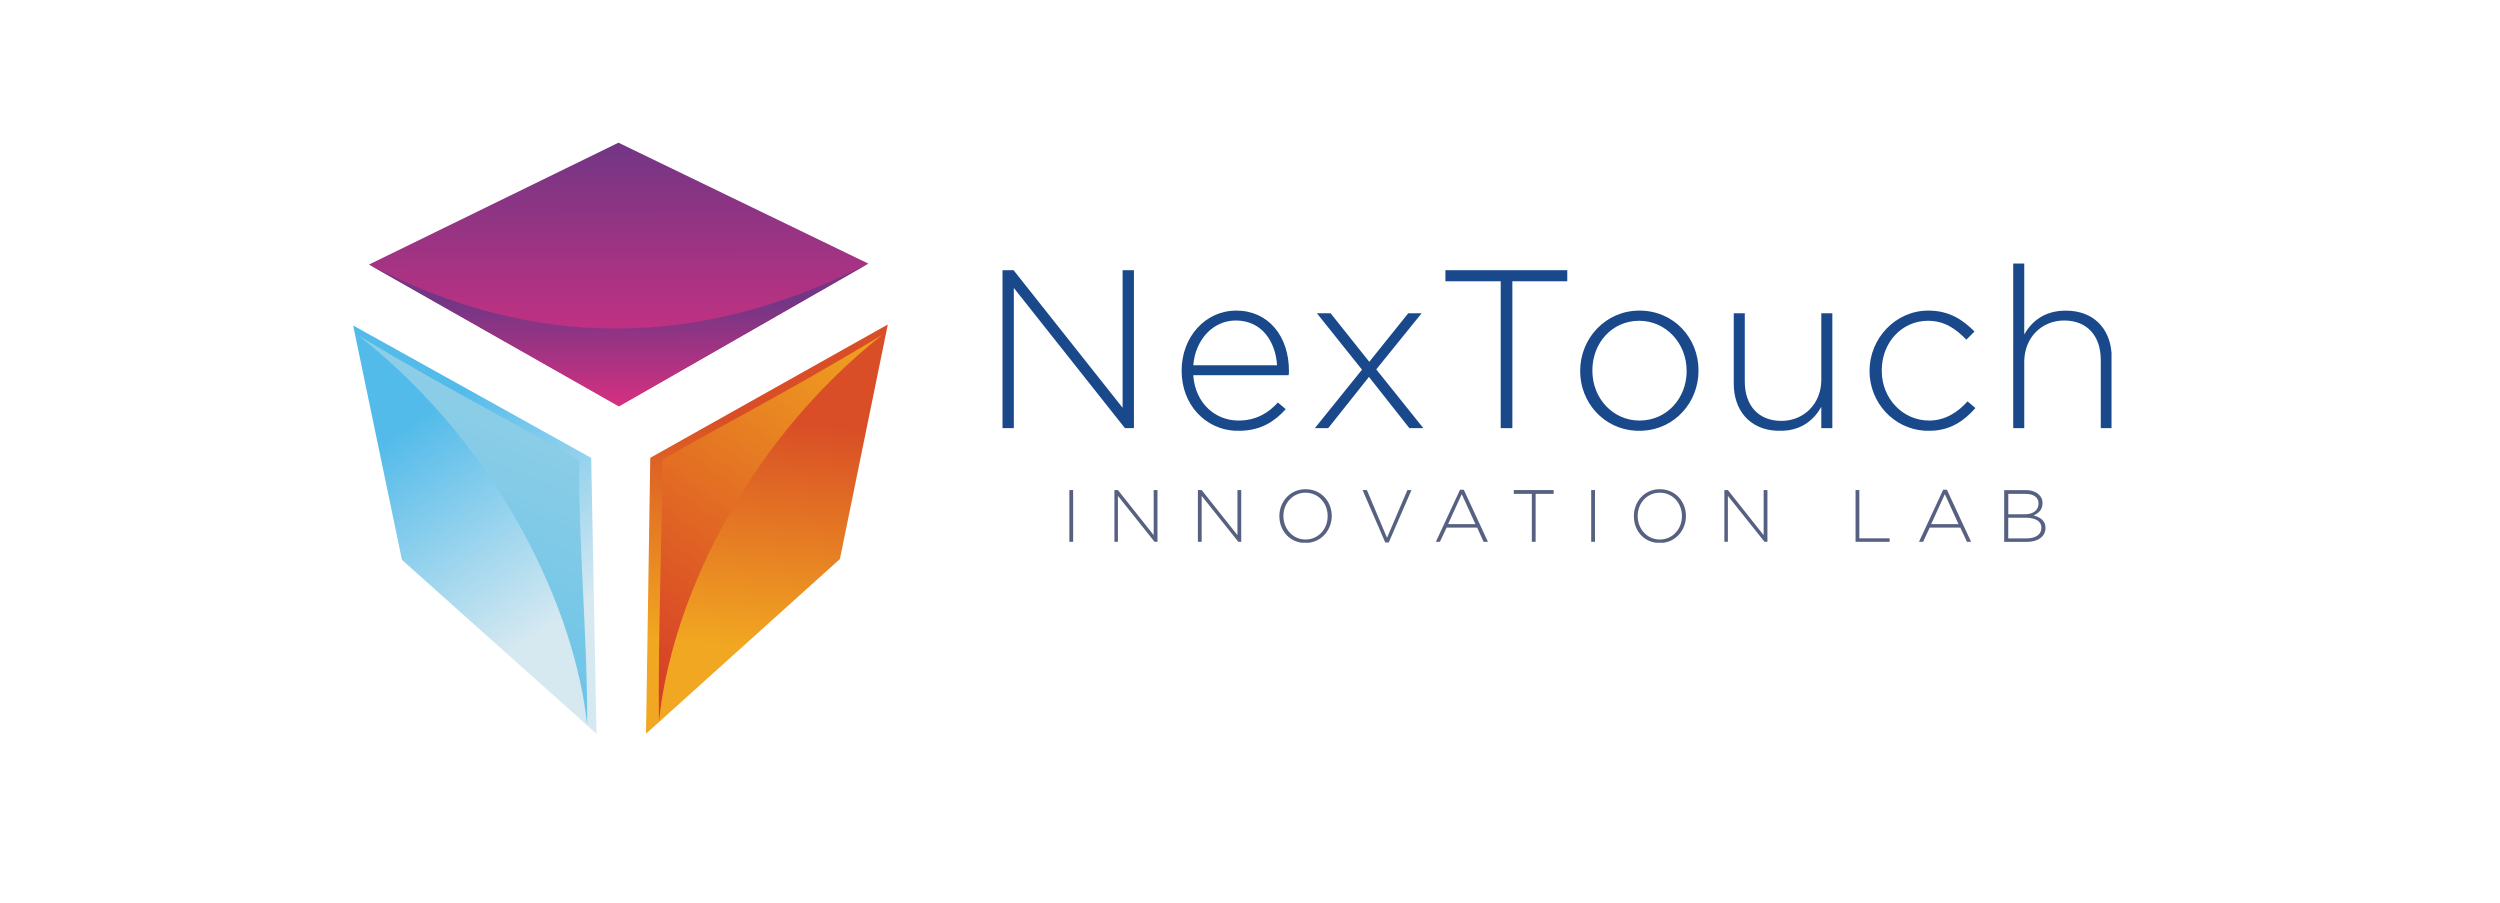
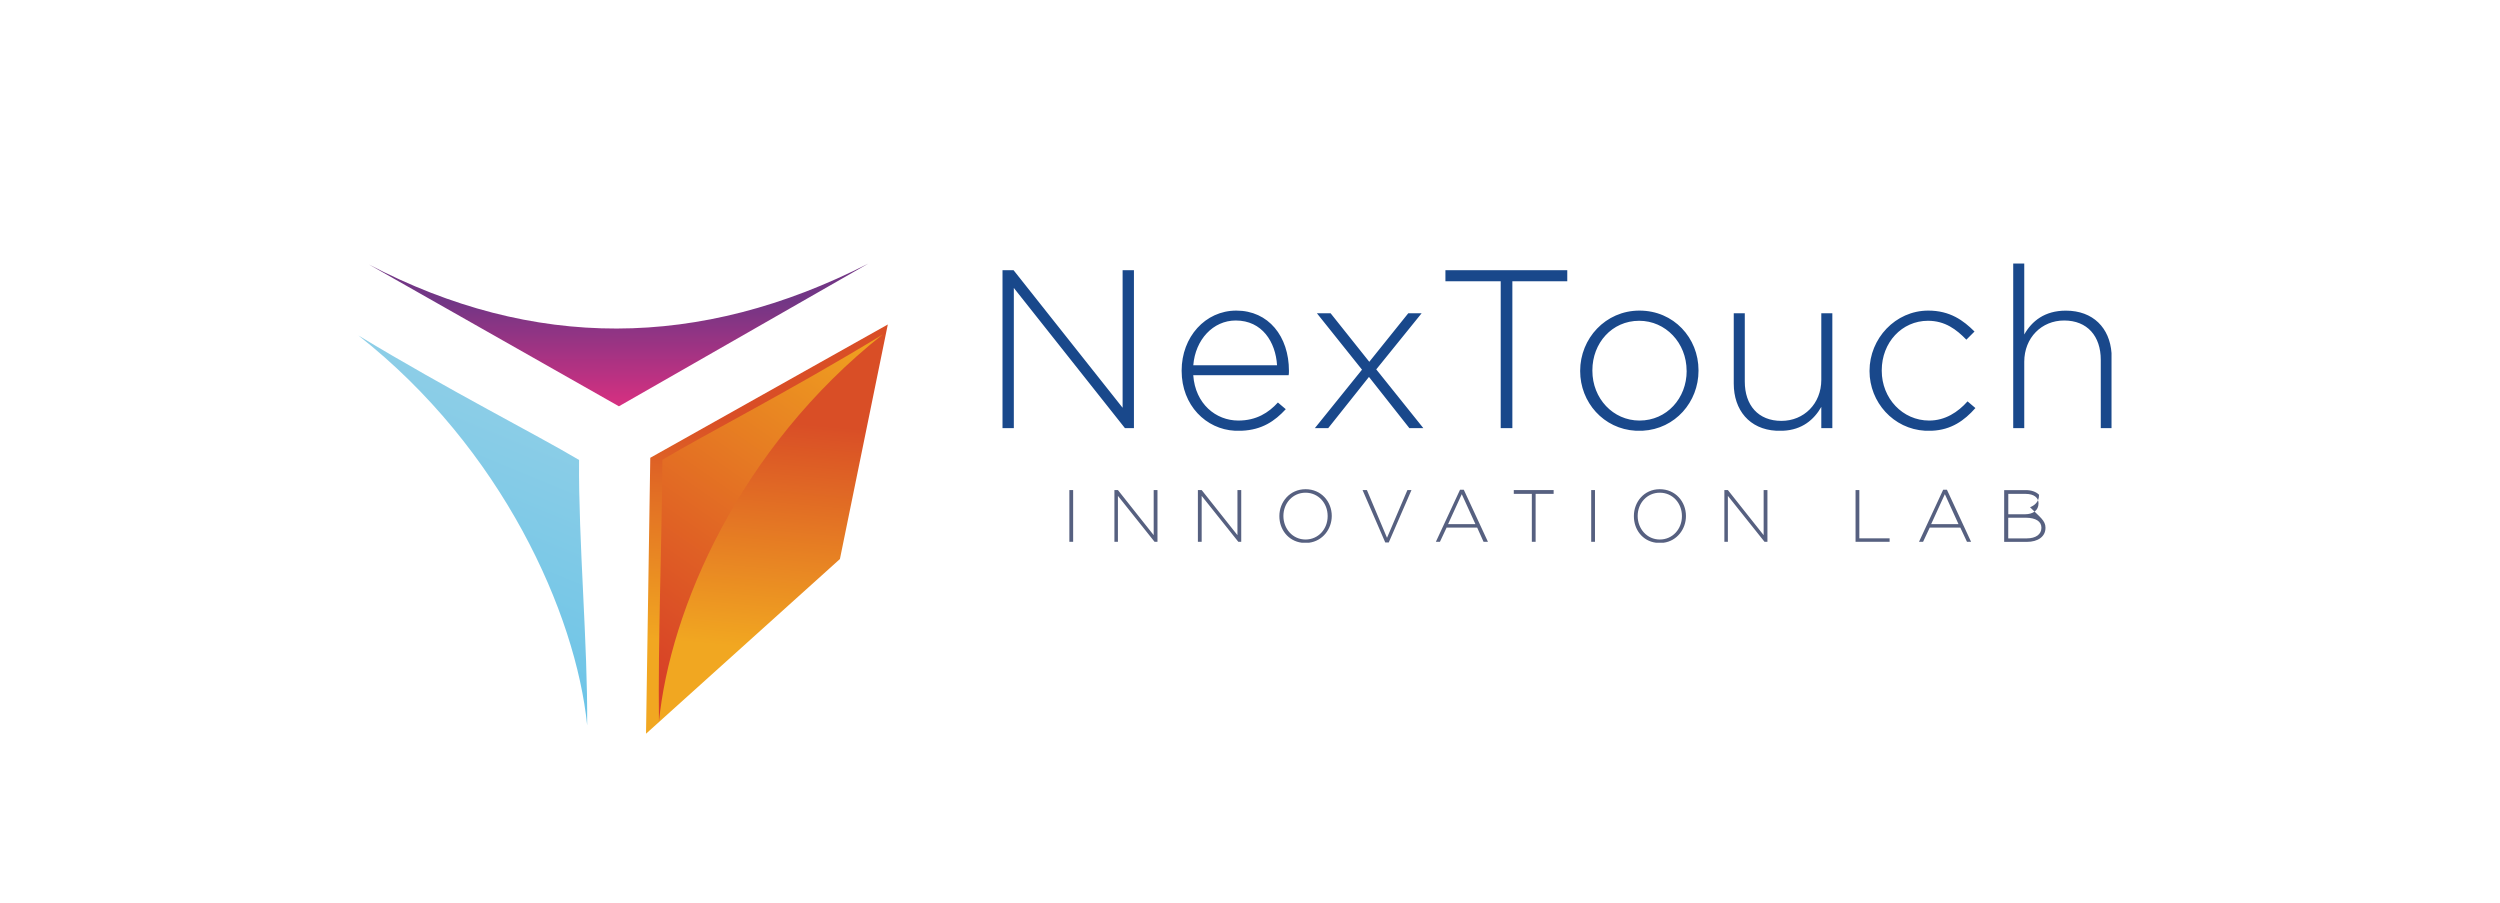
<svg xmlns="http://www.w3.org/2000/svg" version="1.1" id="Layer_1" x="0px" y="0px" viewBox="0 0 527.7 190.51" style="enable-background:new 0 0 527.7 190.51;" xml:space="preserve">
  <style type="text/css"> .st0{fill-rule:evenodd;clip-rule:evenodd;fill:url(#SVGID_1_);} .st1{fill-rule:evenodd;clip-rule:evenodd;fill:url(#SVGID_00000042694800821548767370000000101251374318814362_);} .st2{fill-rule:evenodd;clip-rule:evenodd;fill:url(#SVGID_00000030453366883045406390000003897053851870128535_);} .st3{fill-rule:evenodd;clip-rule:evenodd;fill:url(#SVGID_00000156552065129159690610000014377988454937084329_);} .st4{fill-rule:evenodd;clip-rule:evenodd;fill:url(#SVGID_00000160188334693275080330000007947646622594802108_);} .st5{fill-rule:evenodd;clip-rule:evenodd;fill:url(#SVGID_00000163751474944646704940000007600547790094859446_);} .st6{fill-rule:evenodd;clip-rule:evenodd;fill:#19488B;} .st7{fill-rule:evenodd;clip-rule:evenodd;fill:#566080;} </style>
  <g>
    <g>
      <linearGradient id="SVGID_1_" gradientUnits="userSpaceOnUse" x1="130.731" y1="86.228" x2="130.731" y2="30.591" gradientTransform="matrix(1 -1.900000e-03 1.900000e-03 1 -0.256 -0.222)">
        <stop offset="0" style="stop-color:#E02F80" />
        <stop offset="1" style="stop-color:#723685" />
      </linearGradient>
-       <path class="st0" d="M77.89,55.84c52.75,29.92,52.75,29.92,52.75,29.92l52.64-30.12l-52.74-25.52L77.89,55.84z" />
      <linearGradient id="SVGID_00000004520111300732440260000003852416316083210386_" gradientUnits="userSpaceOnUse" x1="130.731" y1="88.176" x2="130.731" y2="64.202" gradientTransform="matrix(1 -1.900000e-03 1.900000e-03 1 -0.256 -0.222)">
        <stop offset="0" style="stop-color:#E02F80" />
        <stop offset="1" style="stop-color:#723685" />
      </linearGradient>
      <path style="fill-rule:evenodd;clip-rule:evenodd;fill:url(#SVGID_00000004520111300732440260000003852416316083210386_);" d=" M130.64,85.76c17.54-10.04,35.09-20.08,52.64-30.12c-35.64,18.21-70.77,18.28-105.39,0.2C95.47,65.81,113.05,75.78,130.64,85.76z" />
      <linearGradient id="SVGID_00000088119861605168377930000008823139153865509803_" gradientUnits="userSpaceOnUse" x1="157.558" y1="137.2" x2="162.09" y2="86.828" gradientTransform="matrix(1 -1.900000e-03 1.900000e-03 1 -0.256 -0.222)">
        <stop offset="0" style="stop-color:#F1A721" />
        <stop offset="0.95" style="stop-color:#D94E26" />
        <stop offset="1" style="stop-color:#D94E26" />
      </linearGradient>
      <polygon style="fill-rule:evenodd;clip-rule:evenodd;fill:url(#SVGID_00000088119861605168377930000008823139153865509803_);" points=" 137.26,96.63 187.4,68.49 177.29,118 136.36,154.87 " />
      <linearGradient id="SVGID_00000093891982068540522530000015462943552921994624_" gradientUnits="userSpaceOnUse" x1="128.96" y1="140.37" x2="177.392" y2="70.555" gradientTransform="matrix(1 -1.900000e-03 1.900000e-03 1 -0.256 -0.222)">
        <stop offset="0" style="stop-color:#D73E27" />
        <stop offset="1" style="stop-color:#EF9F20" />
      </linearGradient>
      <path style="fill-rule:evenodd;clip-rule:evenodd;fill:url(#SVGID_00000093891982068540522530000015462943552921994624_);" d=" M139.82,97.06c8.91-5.35,27.15-14.66,46.48-26.44c-30.25,23.95-44.91,58.14-47.21,81.79C138.88,135.27,139.69,114.6,139.82,97.06z " />
      <linearGradient id="SVGID_00000129175426057399261580000011830742349605453712_" gradientUnits="userSpaceOnUse" x1="90.98" y1="87.046" x2="119.96" y2="130.437" gradientTransform="matrix(1 -1.900000e-03 1.900000e-03 1 -0.256 -0.222)">
        <stop offset="0" style="stop-color:#53BBEA" />
        <stop offset="1" style="stop-color:#D6E9F1" />
      </linearGradient>
-       <polygon style="fill-rule:evenodd;clip-rule:evenodd;fill:url(#SVGID_00000129175426057399261580000011830742349605453712_);" points=" 124.79,96.65 74.54,68.7 84.84,118.17 125.91,154.89 " />
      <linearGradient id="SVGID_00000050650122322773608860000013069134561381896583_" gradientUnits="userSpaceOnUse" x1="135.019" y1="27.719" x2="63.258" y2="200.409" gradientTransform="matrix(1 -1.900000e-03 1.900000e-03 1 -0.256 -0.222)">
        <stop offset="0" style="stop-color:#B2D9E7" />
        <stop offset="1" style="stop-color:#45B8E7" />
      </linearGradient>
      <path style="fill-rule:evenodd;clip-rule:evenodd;fill:url(#SVGID_00000050650122322773608860000013069134561381896583_);" d=" M122.23,97.09c-8.93-5.32-27.21-14.56-46.57-26.27c30.34,23.84,45.9,58.66,48.28,82.3C124.08,135.99,122.08,114.22,122.23,97.09z" />
    </g>
    <g>
      <path class="st6" d="M445.7,74.53v15.84h-2.27V75.94c0-4.97-2.82-8.29-7.74-8.29c-4.73,0-8.41,3.62-8.41,8.72v14h-2.33V55.62h2.33 V70.6c1.6-2.82,4.3-5.03,8.78-5.03C441.84,65.57,445.33,69.25,445.7,74.53L445.7,74.53z M407.82,90.92h-1.47 c-6.69-0.37-11.73-6.02-11.73-12.59v-0.06c0-6.81,5.46-12.71,12.4-12.71c4.6,0,7.43,2.09,9.76,4.42l-1.72,1.72 c-2.09-2.15-4.48-3.99-8.1-3.99c-5.53,0-9.76,4.6-9.76,10.44v0.12c0,5.83,4.42,10.5,10.01,10.5c3.38,0,6.08-1.78,8.1-4.05 l1.66,1.41C414.64,88.77,411.87,90.74,407.82,90.92L407.82,90.92z M376.39,90.92h-1.47c-5.65-0.31-8.96-4.36-8.96-9.95V66.12h2.33 v14.43c0,4.97,2.82,8.29,7.74,8.29c4.73,0,8.41-3.62,8.41-8.66V66.12h2.33v24.25h-2.33v-4.48 C382.9,88.59,380.38,90.74,376.39,90.92L376.39,90.92z M346.74,90.92h-1.47c-6.81-0.37-11.73-6.02-11.73-12.59v-0.06 c0-6.81,5.34-12.71,12.52-12.71c7.24,0,12.46,5.77,12.46,12.59v0.12C358.52,84.84,353.61,90.55,346.74,90.92L346.74,90.92z M262.13,90.92h-1.47c-6.08-0.31-11.24-5.34-11.24-12.65v-0.06c0-7.06,4.97-12.65,11.54-12.65c6.81,0,11.11,5.46,11.11,12.71 c0,0.43,0,0.55-0.06,0.92h-20.14c0.43,6.08,4.79,9.58,9.52,9.58c3.81,0,6.39-1.66,8.35-3.81l1.66,1.41 C269.07,88.9,266.37,90.74,262.13,90.92L262.13,90.92z M211.61,90.37V57.03h2.33l23.02,29.04V57.03h2.39v33.34h-1.9L214,60.78 v29.59H211.61z M260.84,67.65c-4.79,0-8.53,4.05-8.96,9.45h17.68C269.26,72.2,266.43,67.65,260.84,67.65L260.84,67.65z M300.44,90.37h-2.95l-8.53-10.81l-8.6,10.81h-2.82l9.95-12.34l-9.52-11.91h2.89l8.17,10.25l8.23-10.25h2.82l-9.58,11.85 L300.44,90.37z M319.23,59.37v31h-2.46v-31h-11.67v-2.33h25.72v2.33H319.23z M356.01,78.27c0-5.89-4.42-10.56-10.01-10.56 c-5.77,0-9.88,4.73-9.88,10.44v0.12c0,5.83,4.36,10.5,9.95,10.5c5.77,0,9.95-4.73,9.95-10.44V78.27z" />
    </g>
-     <path class="st7" d="M225.72,114.37v-10.93h0.8v10.93H225.72z M351.15,114.56h-1.6c-2.89-0.37-4.67-2.82-4.67-5.59v-0.06 c0-2.95,2.15-5.65,5.46-5.65c3.32,0,5.53,2.64,5.53,5.65l0,0C355.88,111.67,353.98,114.19,351.15,114.56L351.15,114.56z M276.31,114.56h-1.53c-2.89-0.37-4.73-2.82-4.73-5.59v-0.06c0-2.95,2.21-5.65,5.53-5.65c3.32,0,5.53,2.64,5.53,5.65l0,0 C281.1,111.67,279.2,114.19,276.31,114.56L276.31,114.56z M243.71,114.37l-7.74-9.7v9.7h-0.74v-10.93h0.74l7.55,9.52v-9.52h0.8 v10.93H243.71z M261.39,114.37l-7.74-9.7v9.7h-0.8v-10.93h0.8l7.55,9.52v-9.52h0.8v10.93H261.39z M280.24,108.91 c0-2.7-1.96-4.91-4.67-4.91c-2.7,0-4.67,2.21-4.67,4.91l0,0c0,2.7,1.96,4.97,4.67,4.97c2.7,0,4.67-2.21,4.67-4.91V108.91z M293.14,114.5h-0.74l-4.79-11.05h0.92l4.24,10.07l4.3-10.07h0.86L293.14,114.5z M313.15,114.37l-1.35-3.01h-6.45l-1.41,3.01h-0.86 l5.1-10.99h0.8l5.1,10.99H313.15z M308.55,104.31l-2.89,6.32h5.77L308.55,104.31z M324.14,104.24v10.13h-0.8v-10.13h-3.81v-0.8 h8.41v0.8H324.14z M335.87,114.37v-10.93h0.8v10.93H335.87z M355.02,108.91c0-2.7-1.96-4.91-4.67-4.91c-2.7,0-4.67,2.21-4.67,4.91 l0,0c0,2.7,1.96,4.97,4.67,4.97c2.7,0,4.67-2.21,4.67-4.91V108.91z M372.46,114.37l-7.74-9.7v9.7h-0.74v-10.93h0.74l7.55,9.52 v-9.52h0.8v10.93H372.46z M391.67,114.37v-10.93h0.8v10.19h6.39v0.74H391.67z M415.19,114.37l-1.41-3.01h-6.45l-1.41,3.01h-0.86 l5.1-10.99h0.8l5.1,10.99H415.19z M410.52,104.31l-2.89,6.32h5.77L410.52,104.31z M431.76,111.37v0.06c0,1.84-1.6,2.95-3.93,2.95 h-4.79v-10.93h4.54c1.23,0,2.21,0.37,2.82,0.98c0.49,0.49,0.74,1.04,0.74,1.72v0.06c0,1.47-0.98,2.21-1.9,2.58 C430.6,109.16,431.76,109.89,431.76,111.37L431.76,111.37z M430.29,106.27v-0.06c0-1.17-0.98-1.96-2.7-1.96h-3.68v4.3h3.56 C429.12,108.54,430.29,107.74,430.29,106.27L430.29,106.27z M430.9,111.37c0-1.29-1.17-2.09-3.32-2.09h-3.68v4.36h3.93 c1.9,0,3.07-0.86,3.07-2.21V111.37z" />
+     <path class="st7" d="M225.72,114.37v-10.93h0.8v10.93H225.72z M351.15,114.56h-1.6c-2.89-0.37-4.67-2.82-4.67-5.59v-0.06 c0-2.95,2.15-5.65,5.46-5.65c3.32,0,5.53,2.64,5.53,5.65l0,0C355.88,111.67,353.98,114.19,351.15,114.56L351.15,114.56z M276.31,114.56h-1.53c-2.89-0.37-4.73-2.82-4.73-5.59v-0.06c0-2.95,2.21-5.65,5.53-5.65c3.32,0,5.53,2.64,5.53,5.65l0,0 C281.1,111.67,279.2,114.19,276.31,114.56L276.31,114.56z M243.71,114.37l-7.74-9.7v9.7h-0.74v-10.93h0.74l7.55,9.52v-9.52h0.8 v10.93H243.71z M261.39,114.37l-7.74-9.7v9.7h-0.8v-10.93h0.8l7.55,9.52v-9.52h0.8v10.93H261.39z M280.24,108.91 c0-2.7-1.96-4.91-4.67-4.91c-2.7,0-4.67,2.21-4.67,4.91l0,0c0,2.7,1.96,4.97,4.67,4.97c2.7,0,4.67-2.21,4.67-4.91V108.91z M293.14,114.5h-0.74l-4.79-11.05h0.92l4.24,10.07l4.3-10.07h0.86L293.14,114.5z M313.15,114.37l-1.35-3.01h-6.45l-1.41,3.01h-0.86 l5.1-10.99h0.8l5.1,10.99H313.15z M308.55,104.31l-2.89,6.32h5.77L308.55,104.31z M324.14,104.24v10.13h-0.8v-10.13h-3.81v-0.8 h8.41v0.8H324.14z M335.87,114.37v-10.93h0.8v10.93H335.87z M355.02,108.91c0-2.7-1.96-4.91-4.67-4.91c-2.7,0-4.67,2.21-4.67,4.91 l0,0c0,2.7,1.96,4.97,4.67,4.97c2.7,0,4.67-2.21,4.67-4.91V108.91z M372.46,114.37l-7.74-9.7v9.7h-0.74v-10.93h0.74l7.55,9.52 v-9.52h0.8v10.93H372.46z M391.67,114.37v-10.93h0.8v10.19h6.39v0.74H391.67z M415.19,114.37l-1.41-3.01h-6.45l-1.41,3.01h-0.86 l5.1-10.99h0.8l5.1,10.99H415.19z M410.52,104.31l-2.89,6.32h5.77L410.52,104.31z M431.76,111.37v0.06c0,1.84-1.6,2.95-3.93,2.95 h-4.79v-10.93h4.54c1.23,0,2.21,0.37,2.82,0.98v0.06c0,1.47-0.98,2.21-1.9,2.58 C430.6,109.16,431.76,109.89,431.76,111.37L431.76,111.37z M430.29,106.27v-0.06c0-1.17-0.98-1.96-2.7-1.96h-3.68v4.3h3.56 C429.12,108.54,430.29,107.74,430.29,106.27L430.29,106.27z M430.9,111.37c0-1.29-1.17-2.09-3.32-2.09h-3.68v4.36h3.93 c1.9,0,3.07-0.86,3.07-2.21V111.37z" />
  </g>
</svg>